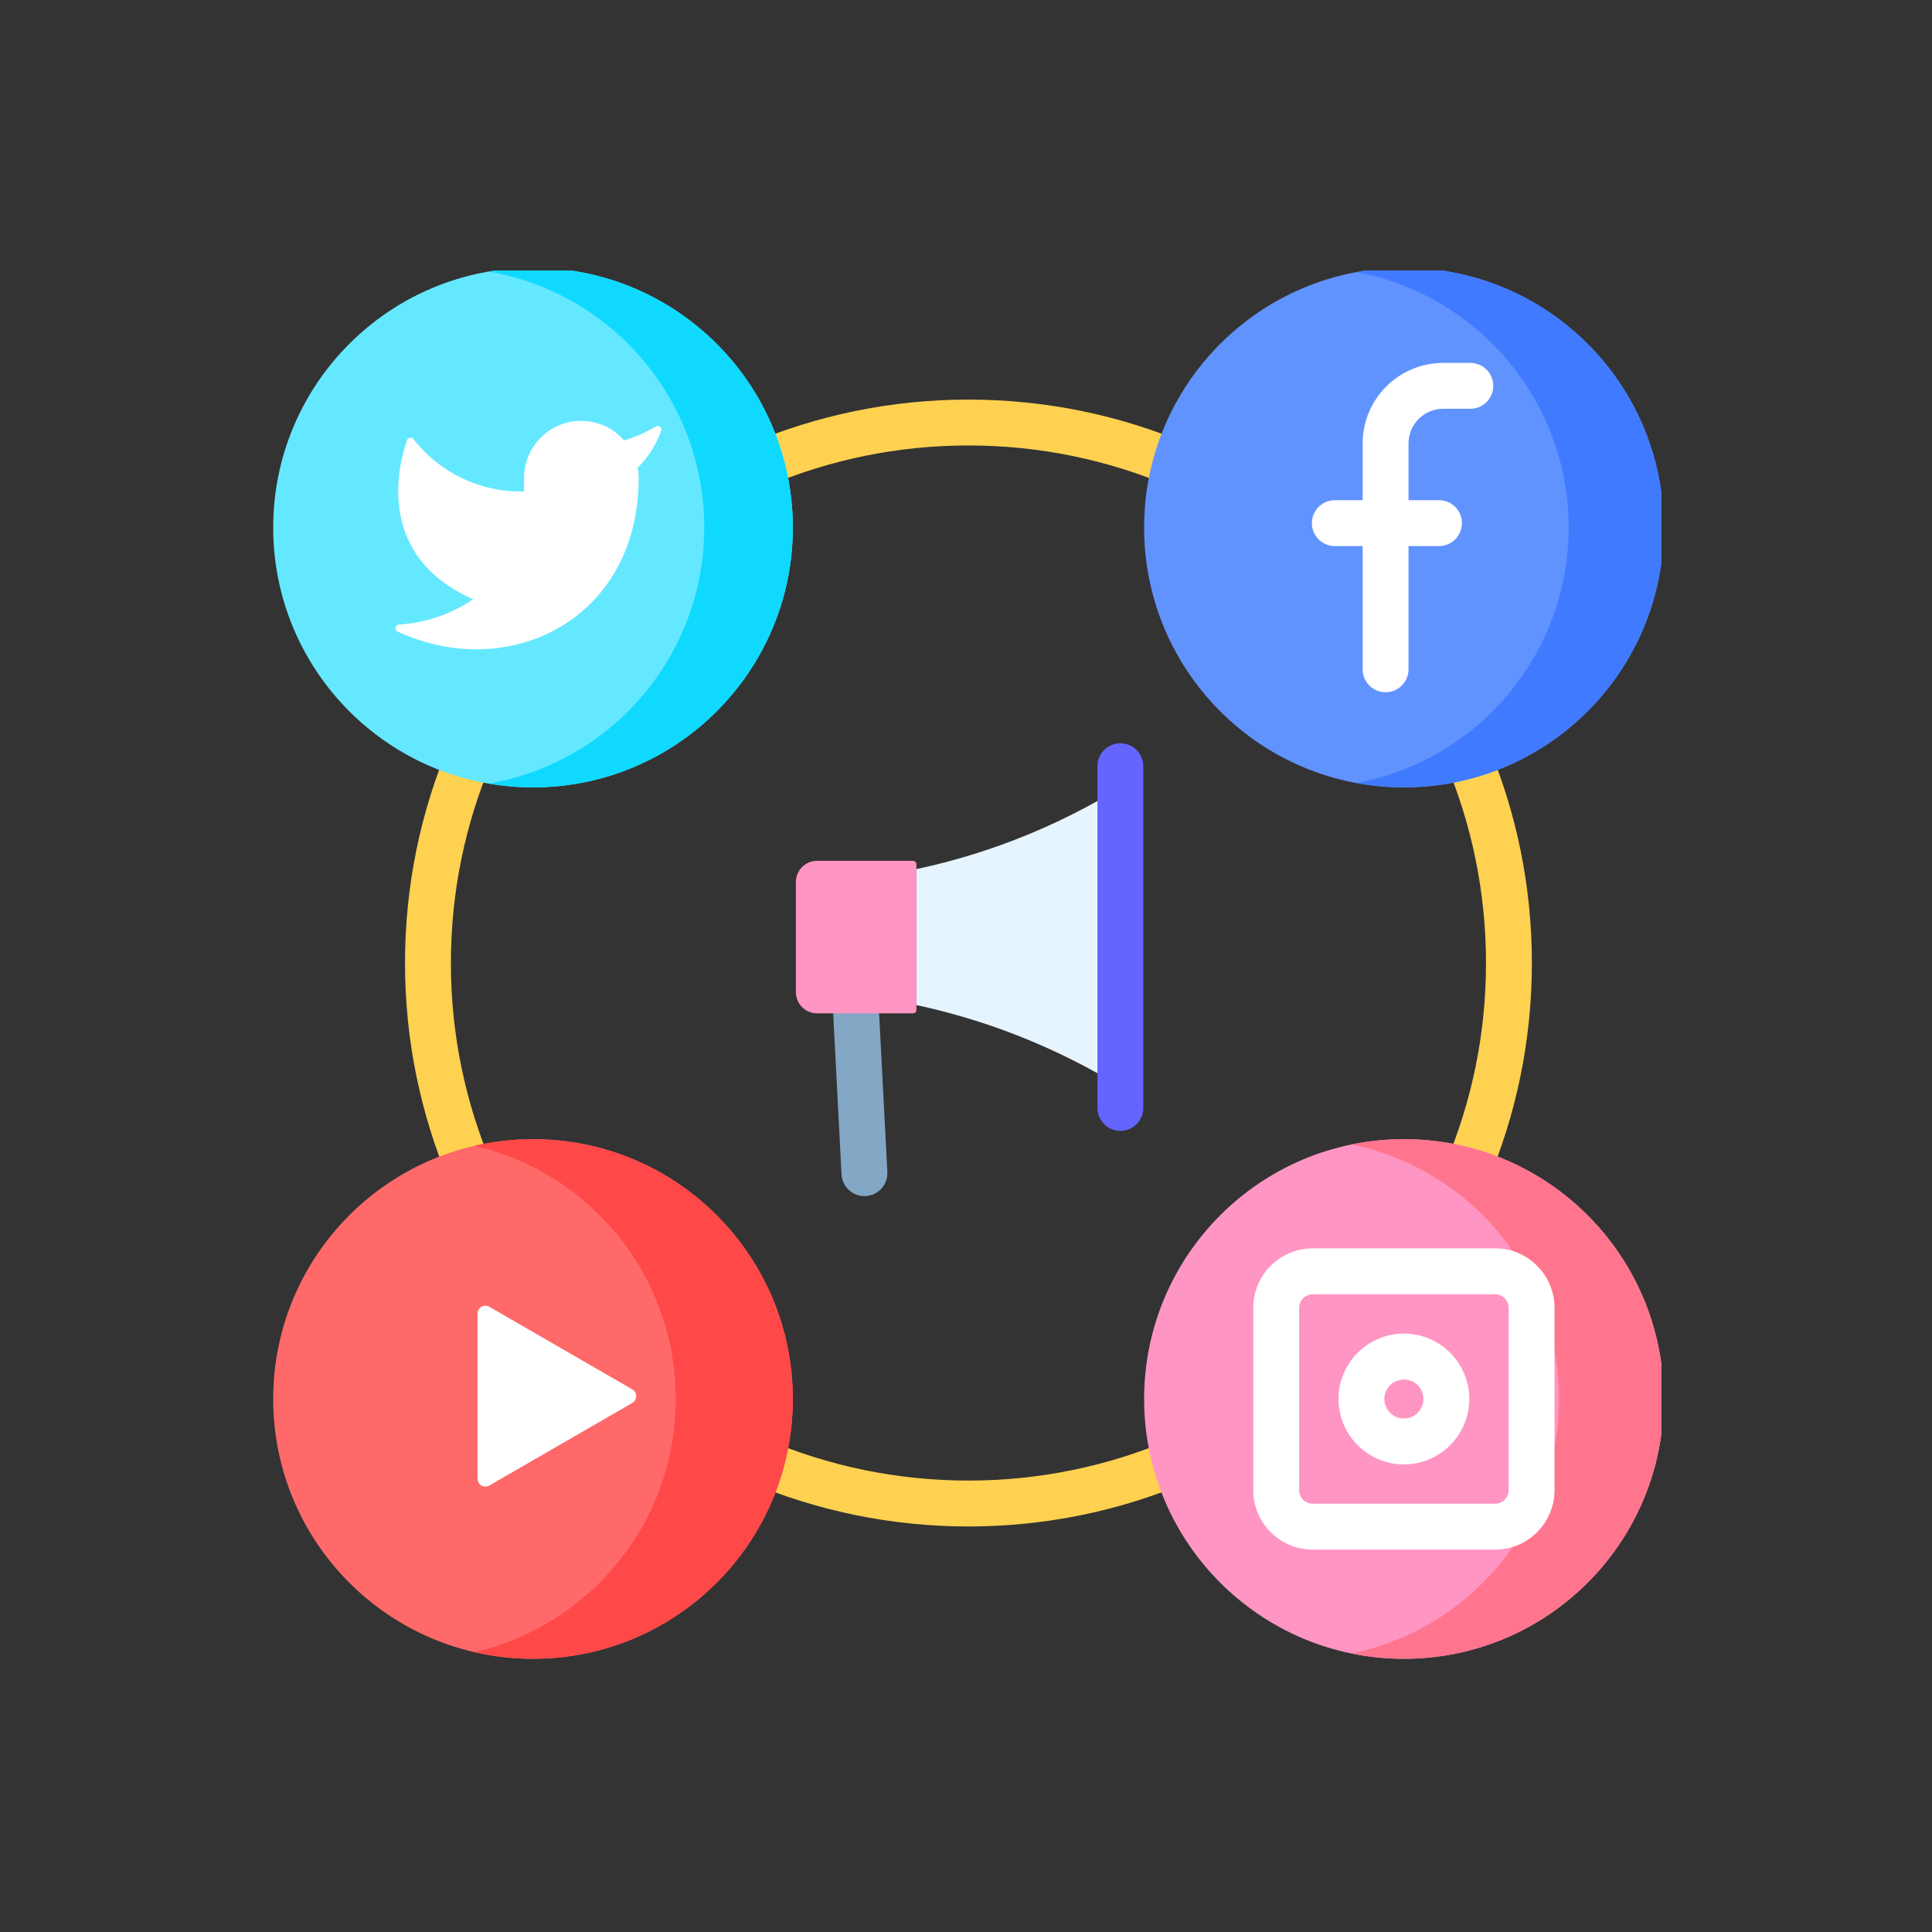
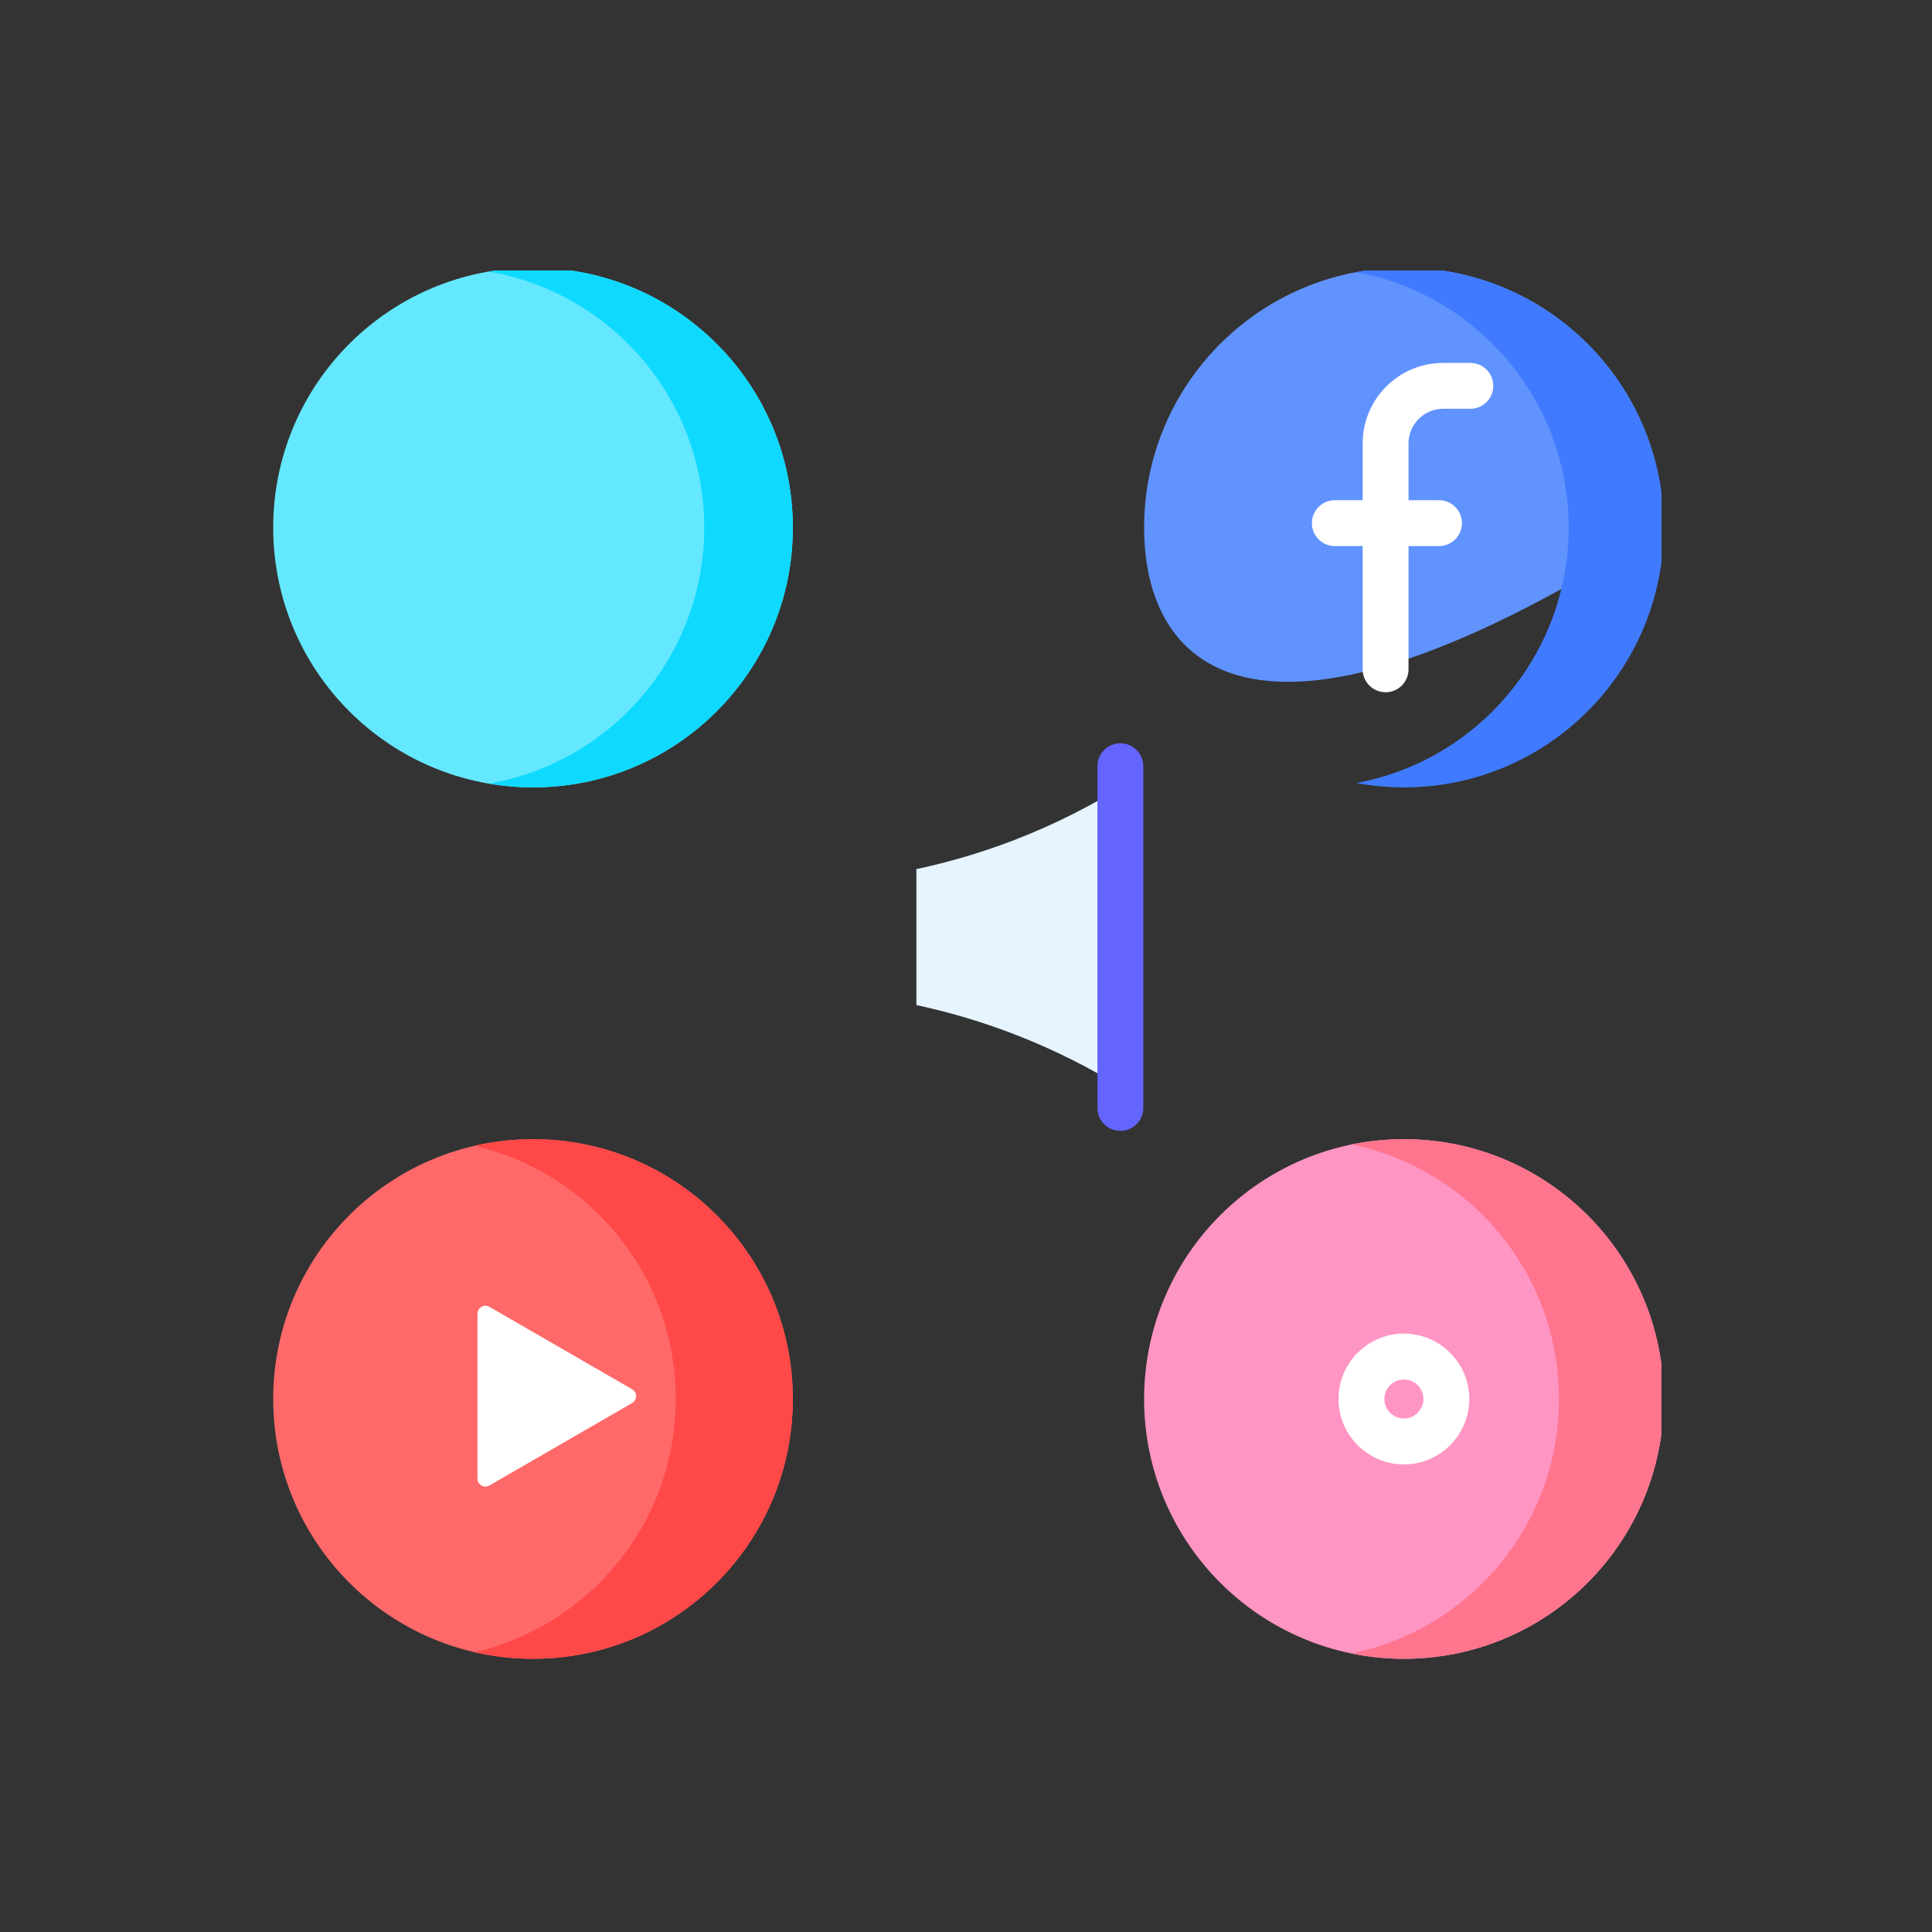
<svg xmlns="http://www.w3.org/2000/svg" width="200" height="200" viewBox="0 0 200 200" fill="none">
  <rect x="0" y="0" width="200" height="200" fill="#333333" stroke="none" />
  <g clip-path="url(#clip0_472_144)">
-     <path d="M100.253 158.019C68.092 158.019 41.926 131.854 41.926 99.691C41.926 67.53 68.092 41.365 100.253 41.365C132.415 41.365 158.58 67.53 158.58 99.691C158.58 131.854 132.415 158.019 100.253 158.019ZM100.253 46.114C70.71 46.114 46.676 70.149 46.676 99.691C46.676 129.235 70.71 153.268 100.253 153.268C129.796 153.268 153.83 129.235 153.83 99.691C153.83 70.149 129.796 46.114 100.253 46.114V46.114Z" fill="#FFD151" />
    <path d="M82.073 54.614C82.073 69.468 70.03 81.51 55.177 81.51C40.322 81.51 28.281 69.468 28.281 54.614C28.281 39.761 40.322 27.719 55.177 27.719C70.03 27.719 82.073 39.761 82.073 54.614Z" fill="#64E8FF" />
    <path d="M55.178 27.719C53.614 27.719 52.083 27.854 50.592 28.11C63.261 30.286 72.903 41.323 72.903 54.614C72.903 67.906 63.261 78.942 50.592 81.119C52.083 81.375 53.614 81.51 55.178 81.51C70.031 81.51 82.073 69.468 82.073 54.614C82.073 39.761 70.031 27.719 55.178 27.719Z" fill="#0FD9FF" />
-     <path d="M172.228 54.614C172.228 69.468 160.187 81.51 145.332 81.51C130.479 81.51 118.438 69.468 118.438 54.614C118.438 39.761 130.479 27.719 145.332 27.719C160.187 27.719 172.228 39.761 172.228 54.614Z" fill="#6193FF" />
+     <path d="M172.228 54.614C130.479 81.51 118.438 69.468 118.438 54.614C118.438 39.761 130.479 27.719 145.332 27.719C160.187 27.719 172.228 39.761 172.228 54.614Z" fill="#6193FF" />
    <path d="M172.217 53.844C171.792 38.996 159.41 27.305 144.563 27.73C143.148 27.77 141.763 27.92 140.412 28.169C152.609 30.428 162.005 40.944 162.374 53.844C162.76 67.277 153.226 78.691 140.41 81.058C142.251 81.4 144.155 81.554 146.102 81.499C160.95 81.073 172.642 68.692 172.217 53.844V53.844Z" fill="#407BFF" />
    <path d="M82.073 144.823C82.073 159.678 70.03 171.719 55.177 171.719C40.322 171.719 28.281 159.678 28.281 144.823C28.281 129.97 40.322 117.927 55.177 117.927C70.03 117.927 82.073 129.97 82.073 144.823V144.823Z" fill="#FF6969" />
    <path d="M55.177 117.927C53.094 117.927 51.066 118.165 49.119 118.613C61.056 121.361 69.957 132.053 69.957 144.823C69.957 157.595 61.056 168.286 49.119 171.033C51.066 171.481 53.094 171.719 55.177 171.719C70.031 171.719 82.073 159.678 82.073 144.823C82.073 129.97 70.031 117.927 55.177 117.927V117.927Z" fill="#FF4848" />
    <path d="M172.228 144.823C172.228 159.678 160.187 171.719 145.332 171.719C130.479 171.719 118.438 159.678 118.438 144.823C118.438 129.97 130.479 117.927 145.332 117.927C160.187 117.927 172.228 129.97 172.228 144.823V144.823Z" fill="#FF95C2" />
    <path d="M145.334 117.927C143.476 117.927 141.663 118.116 139.912 118.475C152.167 120.983 161.386 131.826 161.386 144.823C161.386 157.82 152.167 168.663 139.912 171.172C141.663 171.53 143.476 171.719 145.334 171.719C160.187 171.719 172.228 159.678 172.228 144.823C172.228 129.97 160.187 117.927 145.334 117.927V117.927Z" fill="#FF758E" />
-     <path d="M67.886 44.147C66.86 44.765 65.76 45.254 64.61 45.6C62.47 43.139 58.741 42.88 56.28 45.02C54.971 46.159 54.228 47.817 54.251 49.554V50.871C49.777 50.988 45.53 48.966 42.799 45.454C42.613 45.216 42.236 45.276 42.138 45.56C41.242 48.124 38.795 57.508 48.98 62.035C46.695 63.585 44.042 64.486 41.305 64.654C40.905 64.678 40.798 65.217 41.162 65.385C52.732 70.729 66.113 64.075 66.113 49.513C66.112 49.147 66.076 48.781 66.007 48.42C67.097 47.345 67.928 46.039 68.442 44.606C68.562 44.271 68.192 43.963 67.886 44.147Z" fill="white" />
    <path d="M143.436 71.661C142.124 71.661 141.061 70.597 141.061 69.285V45.902C141.061 41.306 144.799 37.568 149.395 37.568H152.207C153.519 37.568 154.583 38.631 154.583 39.943C154.583 41.255 153.519 42.317 152.207 42.317H149.395C147.418 42.317 145.81 43.926 145.81 45.902V69.285C145.81 70.597 144.746 71.661 143.436 71.661V71.661Z" fill="white" />
    <path d="M148.963 56.53H138.182C136.87 56.53 135.807 55.467 135.807 54.155C135.807 52.843 136.87 51.78 138.182 51.78H148.963C150.275 51.78 151.338 52.843 151.338 54.155C151.338 55.467 150.275 56.53 148.963 56.53Z" fill="white" />
    <path d="M49.43 144.529V135.986C49.43 135.356 50.11 134.964 50.655 135.278L58.05 139.55L65.446 143.821C65.989 144.136 65.989 144.922 65.446 145.237L58.05 149.509L50.655 153.78C50.11 154.094 49.43 153.701 49.43 153.073V144.529Z" fill="white" />
-     <path d="M154.772 160.416H135.89C132.498 160.416 129.738 157.656 129.738 154.265V135.382C129.738 131.99 132.498 129.231 135.89 129.231H154.772C158.163 129.231 160.923 131.99 160.923 135.382V154.265C160.923 157.656 158.163 160.416 154.772 160.416ZM135.89 133.981C135.116 133.981 134.488 134.609 134.488 135.382V154.265C134.488 155.037 135.116 155.665 135.89 155.665H154.772C155.544 155.665 156.174 155.037 156.174 154.265V135.382C156.174 134.609 155.544 133.981 154.772 133.981H135.89Z" fill="white" />
    <path d="M145.33 151.594C141.597 151.594 138.561 148.556 138.561 144.823C138.561 141.09 141.597 138.053 145.33 138.053C149.063 138.053 152.101 141.09 152.101 144.823C152.101 148.556 149.063 151.594 145.33 151.594ZM145.33 142.803C144.216 142.803 143.31 143.709 143.31 144.823C143.31 145.937 144.216 146.843 145.33 146.843C146.445 146.843 147.351 145.937 147.351 144.823C147.352 143.709 146.445 142.803 145.33 142.803Z" fill="white" />
-     <path d="M91.858 121.323L90.998 104.775C90.93 103.465 89.815 102.462 88.503 102.527C87.193 102.595 86.187 103.712 86.255 105.022L87.115 121.571C87.181 122.838 88.23 123.822 89.485 123.822C89.527 123.822 89.568 123.821 89.61 123.818C90.92 123.75 91.926 122.634 91.858 121.323V121.323Z" fill="#83A7C5" />
-     <path d="M94.525 104.899H84.576C83.368 104.899 82.391 103.92 82.391 102.713V91.3C82.391 90.094 83.368 89.115 84.576 89.115H94.525C94.713 89.115 94.866 89.267 94.866 89.455V104.558C94.866 104.746 94.713 104.899 94.525 104.899Z" fill="#FF95C2" />
    <path d="M115.979 112.488C113.022 110.677 109.336 108.732 104.944 107.043C101.259 105.626 97.841 104.683 94.865 104.046C94.865 99.353 94.865 94.661 94.865 89.968C97.85 89.333 101.287 88.39 104.996 86.961C109.373 85.275 113.041 83.332 115.979 81.525V112.488Z" fill="#E5F4FF" />
    <path d="M115.979 117.069C114.667 117.069 113.604 116.006 113.604 114.694V79.319C113.604 78.008 114.667 76.944 115.979 76.944C117.291 76.944 118.354 78.008 118.354 79.319V114.694C118.354 116.006 117.291 117.069 115.979 117.069Z" fill="#6464FF" />
  </g>
  <defs>
    <clipPath id="clip0_472_144">
      <rect width="144" height="144" fill="white" transform="translate(28 28)" />
    </clipPath>
  </defs>
</svg>